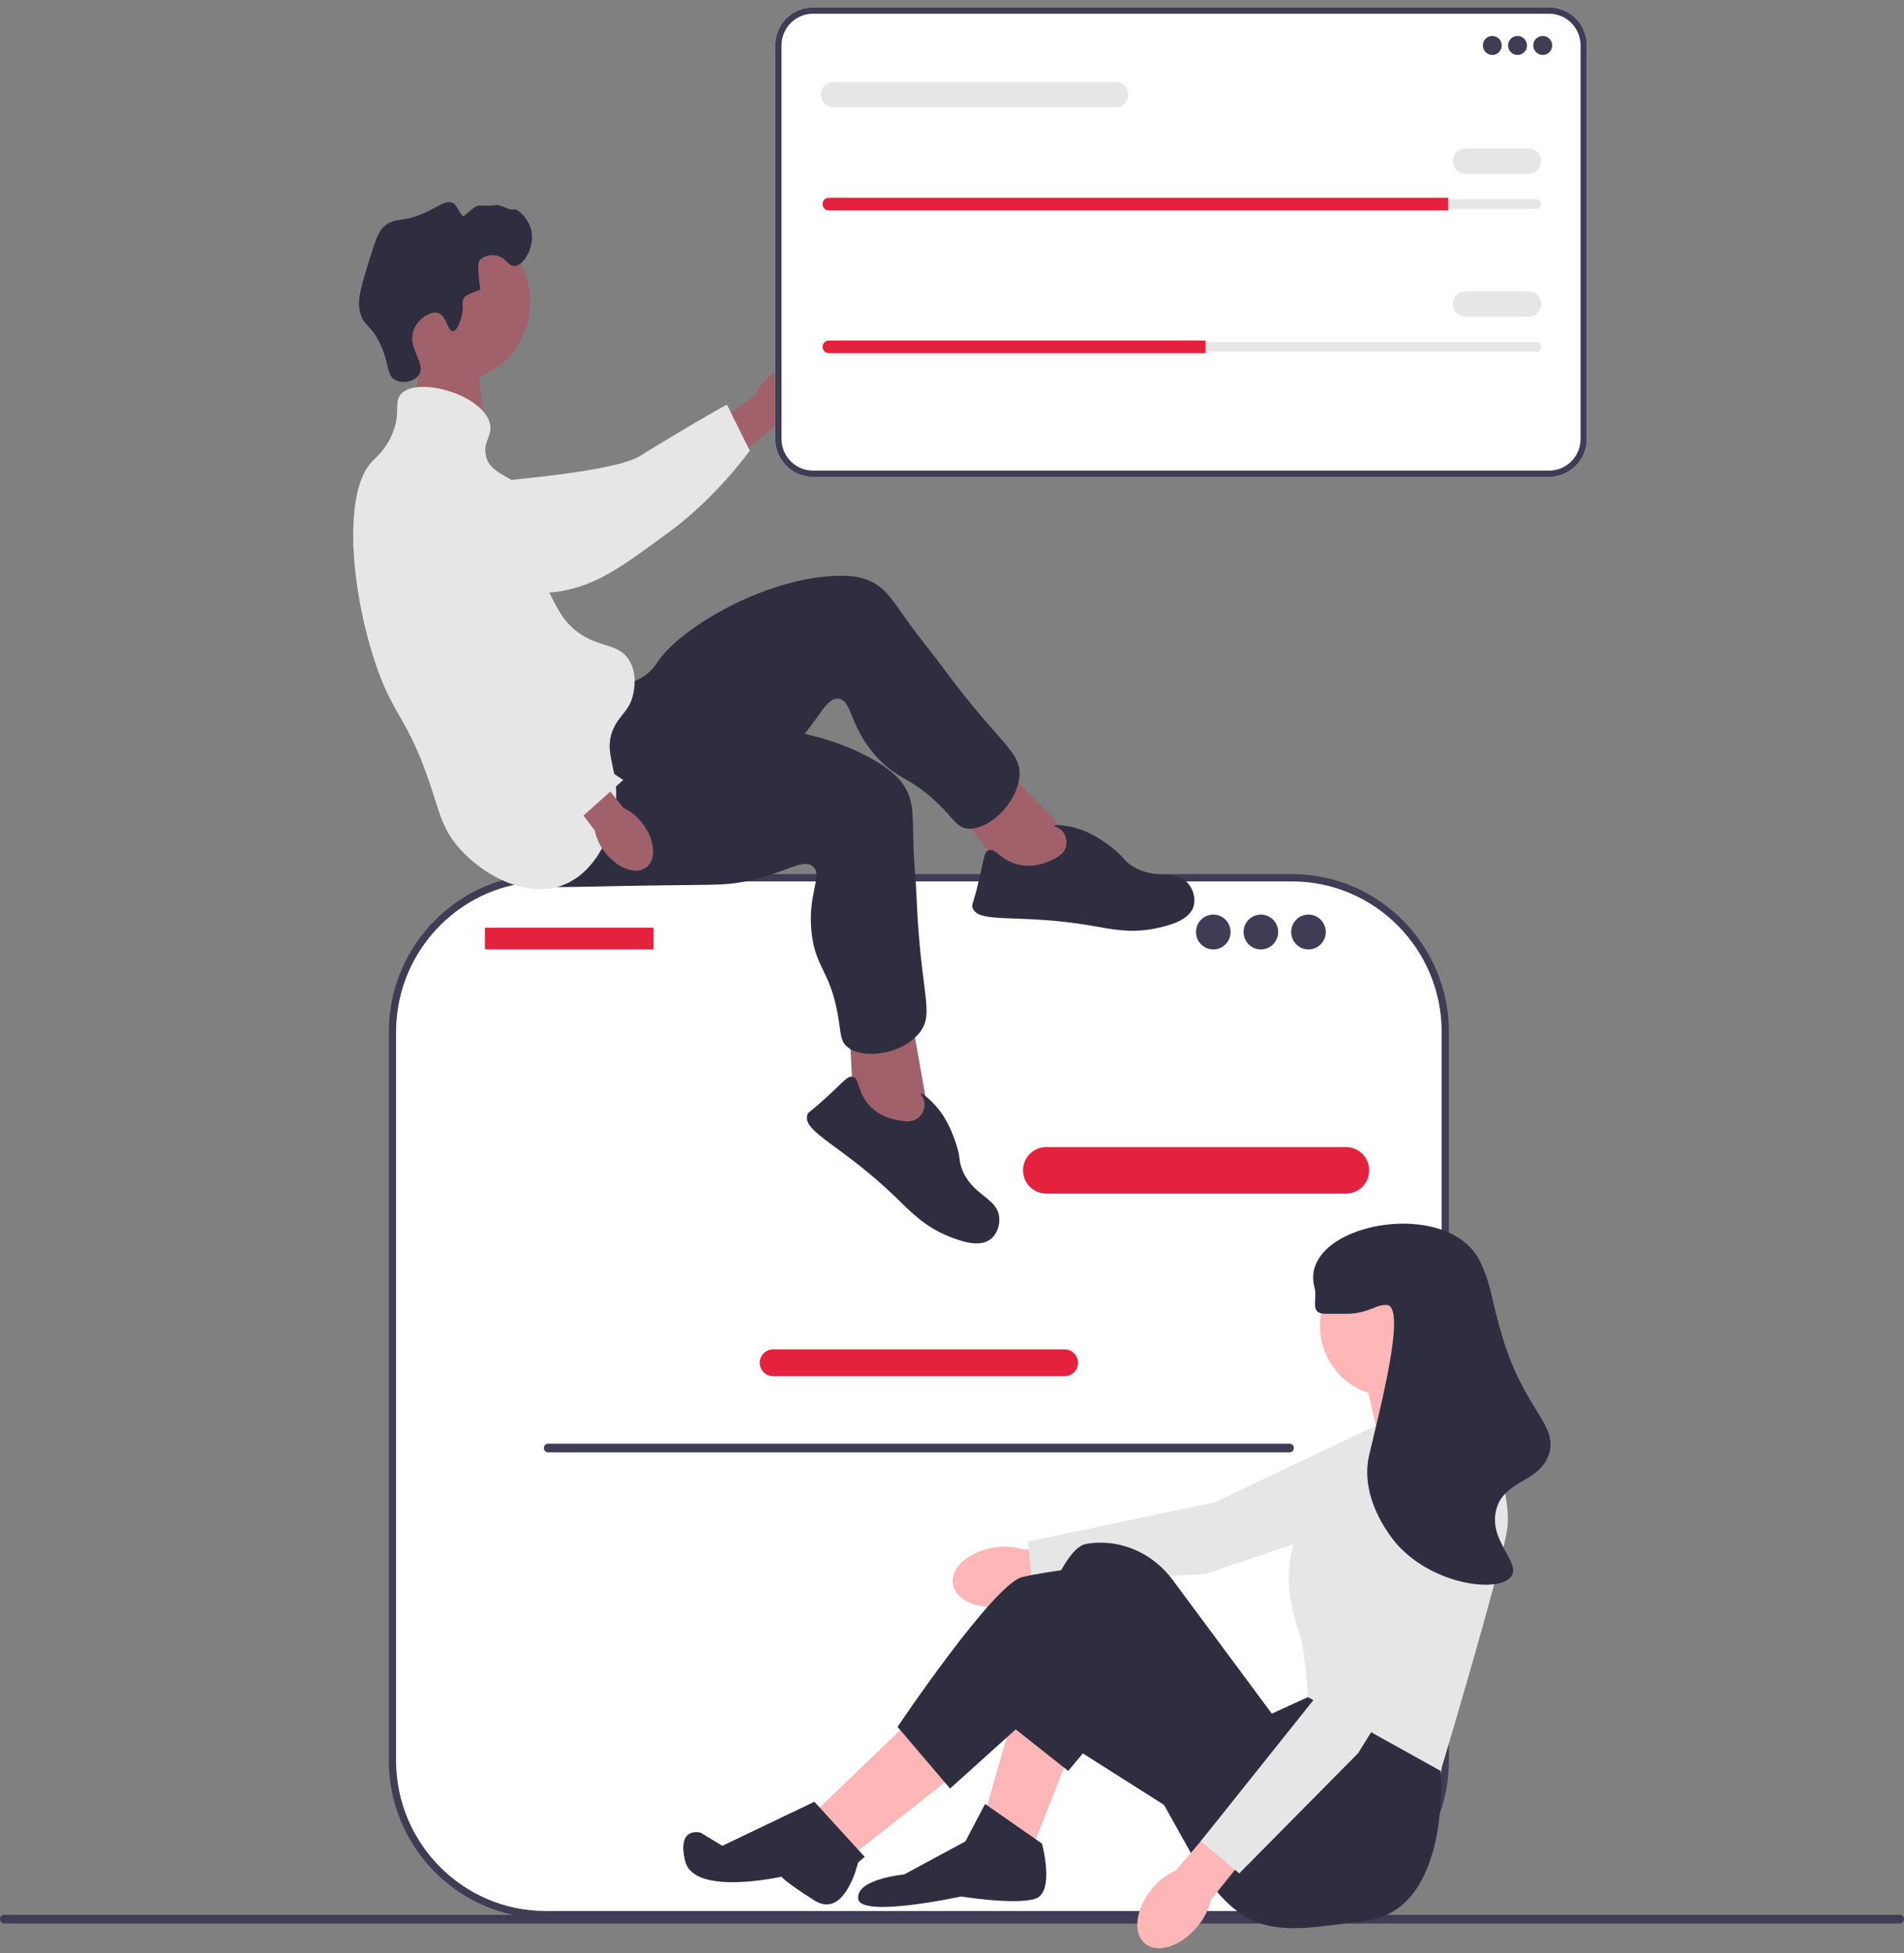
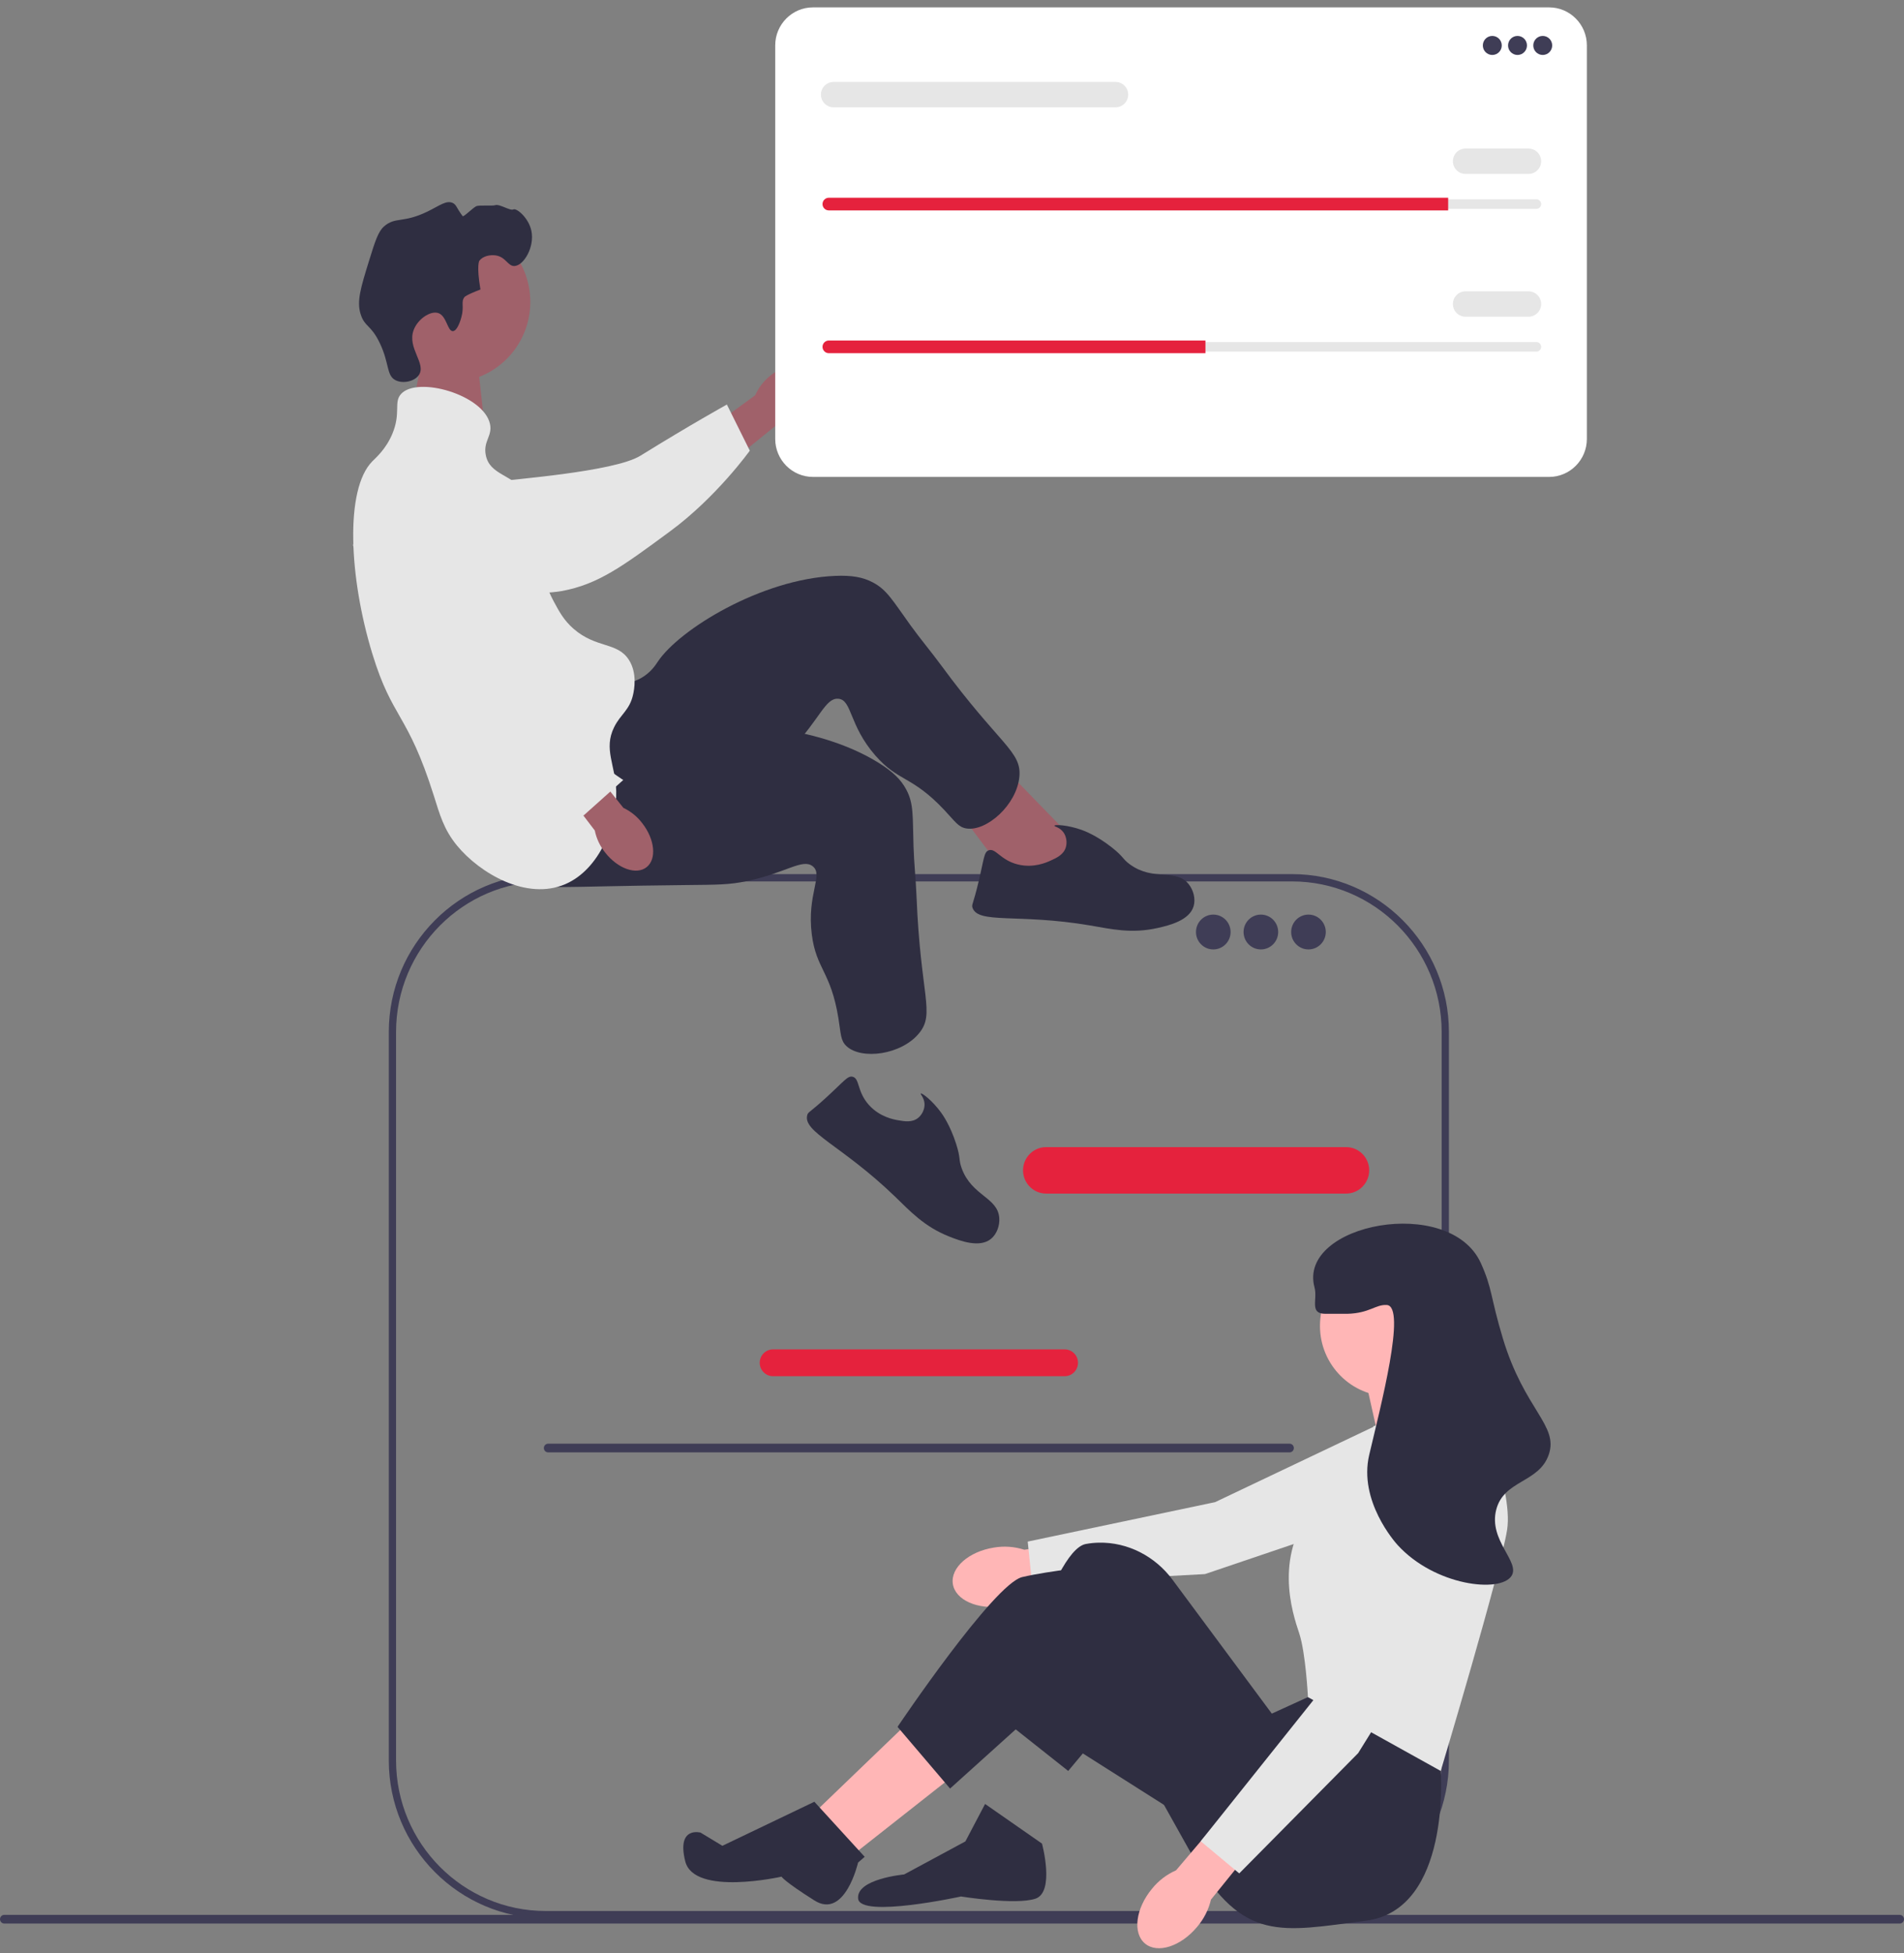
<svg xmlns="http://www.w3.org/2000/svg" width="156" height="160" viewBox="0 0 156 160" fill="none">
  <rect x="0" y="0" width="156" height="160" fill="#808080" stroke="none" />
  <g clip-path="url(#clip0_1374_20360)">
    <path d="M34.988 27.157L33.799 33.441L39.728 35.123L38.992 28.415L34.988 27.157Z" fill="#A0616A" />
    <path d="M0 157.225C0 157.422 0.158 157.581 0.354 157.581H155.646C155.842 157.581 156 157.422 156 157.225C156 157.027 155.842 156.869 155.646 156.869H0.354C0.158 156.869 0 157.027 0 157.225Z" fill="#3F3D56" />
-     <path d="M105.861 71.909H44.709C37.774 71.909 32.153 77.566 32.153 84.544V144.217C32.153 151.195 37.774 156.853 44.709 156.853H105.861C112.795 156.853 118.417 151.195 118.417 144.217V84.544C118.417 77.566 112.795 71.909 105.861 71.909V71.909V71.909Z" fill="white" />
    <path d="M105.861 157.152H44.709C37.622 157.152 31.855 151.349 31.855 144.217V84.544C31.855 77.412 37.622 71.609 44.709 71.609H105.861C112.948 71.609 118.714 77.412 118.714 84.544V144.217C118.714 151.349 112.948 157.152 105.861 157.152H105.861ZM44.709 72.208C37.949 72.208 32.45 77.742 32.45 84.544V144.217C32.45 151.019 37.949 156.553 44.709 156.553H105.861C112.62 156.553 118.119 151.019 118.119 144.217V84.544C118.119 77.742 112.62 72.208 105.861 72.208H44.709V72.208V72.208Z" fill="#3F3D56" />
    <path d="M110.29 97.779H85.711C84.668 97.779 83.82 96.925 83.82 95.876C83.82 94.827 84.668 93.973 85.711 93.973H110.29C111.333 93.973 112.181 94.827 112.181 95.876C112.181 96.925 111.333 97.779 110.29 97.779H110.29V97.779Z" fill="#E5223D" />
    <path d="M87.231 112.742H63.339C62.736 112.742 62.246 112.248 62.246 111.642C62.246 111.036 62.736 110.543 63.339 110.543H87.231C87.834 110.543 88.323 111.036 88.323 111.642C88.323 112.248 87.834 112.742 87.231 112.742V112.742Z" fill="#E5223D" />
-     <path d="M53.461 75.995H39.821C39.77 75.995 39.728 76.037 39.728 76.088V77.686C39.728 77.737 39.77 77.779 39.821 77.779H53.461C53.512 77.779 53.553 77.737 53.553 77.686V76.088C53.553 76.037 53.512 75.995 53.461 75.995Z" fill="#E5223D" />
    <path d="M99.408 77.779C100.191 77.779 100.826 77.14 100.826 76.352C100.826 75.564 100.191 74.925 99.408 74.925C98.625 74.925 97.99 75.564 97.99 76.352C97.99 77.14 98.625 77.779 99.408 77.779Z" fill="#3F3D56" />
    <path d="M103.307 77.779C104.091 77.779 104.725 77.14 104.725 76.352C104.725 75.564 104.091 74.925 103.307 74.925C102.524 74.925 101.889 75.564 101.889 76.352C101.889 77.14 102.524 77.779 103.307 77.779Z" fill="#3F3D56" />
    <path d="M107.207 77.779C107.99 77.779 108.625 77.14 108.625 76.352C108.625 75.564 107.99 74.925 107.207 74.925C106.424 74.925 105.789 75.564 105.789 76.352C105.789 77.14 106.424 77.779 107.207 77.779Z" fill="#3F3D56" />
    <path d="M44.56 118.626C44.56 118.824 44.718 118.982 44.914 118.982H105.655C105.852 118.982 106.009 118.824 106.009 118.626C106.009 118.429 105.852 118.27 105.655 118.27H44.914C44.718 118.27 44.56 118.429 44.56 118.626V118.626Z" fill="#3F3D56" />
    <path d="M63.085 30.799C64.378 29.724 65.978 29.524 66.658 30.352C67.338 31.18 66.84 32.723 65.547 33.799C65.036 34.235 64.428 34.543 63.775 34.695L58.239 39.181L56.202 36.522L61.876 32.381C62.148 31.764 62.562 31.222 63.085 30.799H63.085V30.799Z" fill="#A0616A" />
    <path d="M31.087 40.922C31.084 40.723 31.086 38.993 32.359 37.899C33.821 36.642 35.885 37.151 36.609 37.329C38.281 37.741 38.418 38.463 39.988 39.205C42.926 40.592 39.245 39.882 40.993 39.437C41.598 39.283 50.303 38.676 52.47 37.334C56.684 34.723 59.556 33.141 59.556 33.141L61.433 36.919C61.433 36.919 58.719 40.717 54.898 43.53C50.98 46.416 49.021 47.86 46.043 48.417C45.787 48.465 39.48 49.549 34.401 45.73C33.242 44.859 31.12 43.263 31.087 40.922V40.922V40.922Z" fill="#E6E6E6" />
    <path d="M36.909 31.314C40.521 31.314 43.449 28.368 43.449 24.733C43.449 21.099 40.521 18.153 36.909 18.153C33.298 18.153 30.37 21.099 30.37 24.733C30.37 28.368 33.298 31.314 36.909 31.314Z" fill="#A0616A" />
    <path d="M88.121 68.943L81.387 62.006L77.91 65.655L82.928 72.306L87.904 72.879L88.121 68.943Z" fill="#A0616A" />
    <path d="M49.668 55.934C50.062 55.967 51.313 56.22 52.51 55.557C53.326 55.105 53.745 54.433 53.886 54.219C55.641 51.567 62.376 47.432 68.42 47.177C69.789 47.12 70.69 47.279 71.509 47.709C72.67 48.318 73.133 49.191 74.607 51.234C75.413 52.352 76.305 53.406 77.121 54.517C81.896 61.02 83.707 61.531 83.522 63.616C83.316 65.93 80.837 68.124 79.189 67.871C78.514 67.767 78.253 67.295 77.352 66.339C74.708 63.536 73.614 64.054 71.732 61.907C69.535 59.401 69.822 57.322 68.676 57.242C67.613 57.167 67.161 58.94 64.891 61.296C63.852 62.373 63.113 62.868 60.86 64.441C52.085 70.567 51.945 70.997 50.175 71.486C49.4 71.699 43.901 73.216 41.942 70.802C38.877 67.024 46.118 55.638 49.668 55.934L49.668 55.934V55.934Z" fill="#2F2E41" />
    <path d="M86.062 70.51C86.558 70.287 87.137 70.025 87.323 69.423C87.449 69.016 87.376 68.514 87.116 68.167C86.815 67.766 86.37 67.714 86.388 67.643C86.416 67.535 87.468 67.577 88.623 67.988C88.841 68.066 89.829 68.429 91.085 69.416C92.092 70.207 91.956 70.365 92.588 70.821C94.525 72.221 96.342 71.118 97.391 72.43C97.795 72.937 97.968 73.656 97.797 74.238C97.456 75.406 95.793 75.808 94.884 76.015C92.695 76.515 91.038 76.107 89.308 75.814C83.425 74.816 80.12 75.725 79.677 74.353C79.594 74.093 79.73 74.115 80.183 72.21C80.631 70.33 80.616 69.814 80.998 69.663C81.572 69.437 81.957 70.468 83.403 70.82C84.684 71.133 85.741 70.655 86.062 70.51L86.062 70.51V70.51Z" fill="#2F2E41" />
-     <path d="M76.149 91.637L74.447 82.091L69.534 83.146L69.975 91.485L73.773 94.772L76.149 91.637Z" fill="#A0616A" />
    <path d="M51.589 59.143C51.897 59.393 52.791 60.309 54.151 60.437C55.079 60.525 55.8 60.205 56.037 60.108C58.969 58.905 66.849 59.289 71.992 62.494C73.157 63.22 73.814 63.861 74.251 64.679C74.872 65.839 74.769 66.823 74.848 69.347C74.891 70.728 75.041 72.103 75.096 73.484C75.419 81.564 76.632 83.009 75.315 84.63C73.855 86.428 70.578 86.843 69.356 85.703C68.856 85.235 68.903 84.697 68.69 83.396C68.067 79.583 66.873 79.394 66.513 76.554C66.094 73.238 67.492 71.681 66.588 70.966C65.75 70.304 64.386 71.516 61.194 72.182C59.733 72.487 58.845 72.478 56.103 72.507C45.425 72.617 45.069 72.894 43.331 72.297C42.571 72.037 37.174 70.185 36.9 67.08C36.472 62.222 48.818 56.892 51.589 59.143L51.589 59.143V59.143Z" fill="#2F2E41" />
    <path d="M73.57 91.771C74.105 91.865 74.73 91.976 75.22 91.584C75.552 91.318 75.772 90.861 75.749 90.427C75.724 89.926 75.385 89.631 75.44 89.582C75.523 89.508 76.37 90.138 77.097 91.131C77.234 91.318 77.848 92.177 78.337 93.704C78.729 94.927 78.528 94.981 78.796 95.715C79.618 97.968 81.737 98.082 81.872 99.761C81.924 100.409 81.666 101.101 81.201 101.486C80.266 102.26 78.666 101.652 77.798 101.311C75.708 100.487 74.565 99.213 73.297 97.993C68.986 93.843 65.743 92.727 66.143 91.342C66.218 91.08 66.318 91.175 67.757 89.855C69.176 88.552 69.452 88.117 69.852 88.208C70.453 88.345 70.197 89.415 71.196 90.525C72.082 91.507 73.224 91.709 73.57 91.771H73.57V91.771Z" fill="#2F2E41" />
    <path d="M37.801 25.991C38.056 25.075 37.736 24.741 38.062 24.329C38.062 24.329 38.193 24.164 39.365 23.717C39.019 21.697 39.278 21.356 39.278 21.356C39.577 20.962 40.175 20.867 40.582 20.919C41.443 21.027 41.595 21.811 42.146 21.793C42.907 21.769 43.82 20.236 43.537 18.907C43.306 17.823 42.309 17.018 42.059 17.158C41.812 17.296 40.92 16.686 40.582 16.808C40.351 16.892 39.264 16.78 39.018 16.896C38.748 17.021 37.978 17.804 37.904 17.705C37.392 17.02 37.403 16.781 37.106 16.633C36.579 16.372 36.007 16.855 35.02 17.333C32.989 18.316 32.395 17.729 31.457 18.557C30.983 18.975 30.729 19.775 30.24 21.356C29.556 23.567 29.215 24.673 29.545 25.729C29.881 26.805 30.377 26.571 31.109 28.09C31.924 29.781 31.643 30.764 32.413 31.151C33.008 31.45 33.964 31.26 34.325 30.714C34.943 29.779 33.345 28.514 33.89 27.041C34.225 26.136 35.256 25.45 35.889 25.641C36.604 25.857 36.657 27.148 37.106 27.128C37.49 27.111 37.757 26.151 37.801 25.991L37.801 25.991L37.801 25.991Z" fill="#2F2E41" />
    <path d="M32.847 32.288C34.185 30.778 39.636 32.341 40.147 34.737C40.358 35.722 39.581 36.138 39.8 37.273C40.12 38.933 41.931 38.82 43.276 40.509C45.185 42.907 43.218 45.252 45.362 49.255C45.82 50.11 46.206 50.831 47.013 51.529C48.865 53.13 50.589 52.581 51.532 54.065C52.237 55.175 51.948 56.543 51.88 56.864C51.602 58.178 50.847 58.498 50.316 59.575C49.431 61.366 50.432 62.682 50.489 64.822C50.56 67.5 49.146 71.213 46.318 72.431C43.14 73.799 39.308 71.533 37.453 69.282C36.347 67.94 36.025 66.701 35.541 65.172C33.378 58.339 32.155 58.957 30.501 53.54C28.609 47.348 28.237 40.093 30.501 37.798C30.801 37.494 31.626 36.79 32.152 35.524C32.859 33.82 32.248 32.964 32.847 32.288H32.847V32.288Z" fill="#E6E6E6" />
    <path d="M52.619 67.435C53.657 68.762 53.818 70.376 52.978 71.04C52.139 71.704 50.619 71.168 49.581 69.84C49.159 69.316 48.868 68.698 48.733 68.037L44.408 62.361L46.643 60.645L51.076 66.181C51.683 66.469 52.212 66.899 52.619 67.435H52.619H52.619Z" fill="#A0616A" />
    <path d="M36.779 38.042C36.971 37.999 38.655 37.647 39.979 38.678C41.5 39.863 41.426 42 41.401 42.749C41.341 44.481 40.667 44.763 40.266 46.461C39.515 49.639 40.944 52.591 41.734 54.223C42.007 54.787 42.885 56.515 44.633 58.376C48.032 61.995 51.065 63.899 51.065 63.899L47.806 66.814C47.806 66.814 42.617 65.222 39.1 62.033C35.493 58.761 29.945 47.186 28.795 44.367C28.696 44.124 30.099 48.071 32.778 42.288C33.389 40.969 34.508 38.552 36.779 38.042H36.779V38.042Z" fill="#E6E6E6" />
    <path d="M81.452 126.777C79.381 127.097 77.866 128.431 78.068 129.757C78.271 131.084 80.113 131.899 82.185 131.58C83.014 131.463 83.804 131.149 84.487 130.662L93.245 129.197L92.66 125.714L83.923 126.958C83.125 126.7 82.278 126.638 81.452 126.777H81.452V126.777Z" fill="#FFB6B6" />
    <path d="M119.191 115.919L115.795 123.17L98.724 128.953L84.558 129.714L84.203 126.29L99.555 123.059L115.309 115.568L119.191 115.919Z" fill="#E6E6E6" />
-     <path d="M87.705 143.452L84.656 151.213L80.711 148.505L83.042 140.384L87.705 143.452Z" fill="#FFB6B6" />
    <path d="M74.972 140.565L66.902 148.325L70.13 151.754L78.38 145.257L74.972 140.565Z" fill="#FFB6B6" />
    <path d="M120.703 115.299L120.613 114.667L118.551 110.606L111.736 112.411L112.992 118.006L120.703 115.299Z" fill="#FFB6B6" />
    <path d="M117.834 142.369L118.043 145.08C118.043 145.08 118.91 156.446 111.916 157.349C104.921 158.251 101.873 159.153 97.748 152.115L91.292 140.565L87.521 145.08L82.504 141.106C82.504 141.106 86.091 127.029 88.96 126.488C89.319 126.42 89.678 126.386 90.031 126.379C92.406 126.329 94.646 127.498 96.067 129.414L104.204 140.384L107.163 139.031L117.834 142.369V142.369V142.369Z" fill="#2F2E41" />
    <path d="M79.097 150.852L80.711 147.784L85.374 151.032C85.374 151.032 86.45 155.003 84.836 155.544C83.222 156.085 78.738 155.364 78.738 155.364C78.738 155.364 70.489 157.168 70.309 155.544C70.13 153.92 74.076 153.559 74.076 153.559L79.097 150.852L79.097 150.852H79.097Z" fill="#2F2E41" />
    <path d="M96.672 148.686L84.208 140.783L77.842 146.521L73.538 141.467C73.538 141.467 81.428 129.737 83.76 129.195C86.091 128.654 89.857 128.293 89.857 128.293L101.335 138.941L96.672 148.686V148.686V148.686Z" fill="#2F2E41" />
    <path d="M66.723 147.603L70.847 152.115L70.304 152.583C70.304 152.583 69.234 157.273 66.723 155.687C64.212 154.1 64.033 153.739 64.033 153.739C64.033 153.739 56.859 155.363 56.142 152.476C55.425 149.588 57.397 150.13 57.397 150.13L59.188 151.212L66.723 147.603L66.723 147.603V147.603Z" fill="#2F2E41" />
    <path d="M113.888 114.396C117.058 114.396 119.627 111.811 119.627 108.621C119.627 105.432 117.058 102.846 113.888 102.846C110.719 102.846 108.149 105.432 108.149 108.621C108.149 111.811 110.719 114.396 113.888 114.396Z" fill="#FFB6B6" />
    <path d="M112.543 116.833L120.793 114.306C120.793 114.306 124.021 121.886 123.483 125.315C122.945 128.744 118.043 145.08 118.043 145.08L107.163 139.031C107.163 139.031 106.984 135.421 106.446 133.797C105.908 132.173 104.204 127.21 107.97 123.059C111.736 118.908 112.543 116.833 112.543 116.833L112.543 116.833V116.833Z" fill="#E6E6E6" />
    <path d="M94.387 154.729C93.044 156.347 92.786 158.357 93.81 159.216C94.833 160.076 96.751 159.46 98.094 157.841C98.639 157.202 99.025 156.44 99.217 155.62L104.82 148.69L102.091 146.467L96.358 153.219C95.591 153.557 94.915 154.074 94.387 154.729L94.387 154.729V154.729Z" fill="#FFB6B6" />
    <path d="M118.871 120.474L120.821 128.247L111.278 143.62L101.535 153.473L98.377 150.837L108.203 138.534L115.65 122.683L118.871 120.474Z" fill="#E6E6E6" />
    <path d="M108.598 107.629C110.07 107.625 110.153 107.635 110.391 107.629C112.217 107.58 112.694 106.858 113.619 106.907C115.271 106.995 113.091 115.327 112.185 119.179C111.296 122.957 114.3 126.342 114.516 126.578C117.566 129.916 122.922 130.526 123.841 129.105C124.585 127.955 121.949 126.205 122.586 123.691C123.209 121.233 126.086 121.495 126.89 119.179C127.732 116.754 124.902 115.531 123.124 109.614C122.103 106.216 122.284 105.583 121.331 103.478C118.784 97.852 106.3 100.248 107.701 105.463C107.972 106.472 107.251 107.632 108.598 107.629V107.629V107.629Z" fill="#2F2E41" />
    <path d="M126.923 39.071H66.61C64.904 39.071 63.516 37.674 63.516 35.958V3.717C63.516 2.001 64.904 0.604 66.61 0.604H126.923C128.629 0.604 130.016 2.001 130.016 3.717V35.958C130.016 37.674 128.629 39.071 126.923 39.071V39.071Z" fill="white" />
-     <path d="M126.923 39.071H66.61C64.904 39.071 63.516 37.674 63.516 35.958V3.717C63.516 2.001 64.904 0.604 66.61 0.604H126.923C128.629 0.604 130.016 2.001 130.016 3.717V35.958C130.016 37.674 128.629 39.071 126.923 39.071V39.071ZM66.61 1.124C65.189 1.124 64.033 2.287 64.033 3.717V35.958C64.033 37.388 65.189 38.551 66.61 38.551H126.923C128.344 38.551 129.5 37.388 129.5 35.958V3.717C129.5 2.287 128.344 1.124 126.923 1.124H66.61V1.124Z" fill="#3F3D56" />
    <path d="M122.268 4.503C122.696 4.503 123.043 4.154 123.043 3.723C123.043 3.292 122.696 2.943 122.268 2.943C121.84 2.943 121.493 3.292 121.493 3.723C121.493 4.154 121.84 4.503 122.268 4.503Z" fill="#3F3D56" />
    <path d="M124.334 4.503C124.762 4.503 125.109 4.154 125.109 3.723C125.109 3.292 124.762 2.943 124.334 2.943C123.906 2.943 123.56 3.292 123.56 3.723C123.56 4.154 123.906 4.503 124.334 4.503Z" fill="#3F3D56" />
    <path d="M126.401 4.503C126.828 4.503 127.175 4.154 127.175 3.723C127.175 3.292 126.828 2.943 126.401 2.943C125.973 2.943 125.626 3.292 125.626 3.723C125.626 4.154 125.973 4.503 126.401 4.503Z" fill="#3F3D56" />
    <path d="M67.907 16.329C67.694 16.329 67.52 16.503 67.52 16.718C67.52 16.823 67.56 16.92 67.633 16.992C67.707 17.068 67.803 17.108 67.907 17.108H125.884C126.098 17.108 126.272 16.933 126.272 16.718C126.272 16.614 126.231 16.517 126.158 16.445C126.085 16.369 125.988 16.329 125.884 16.329H67.907Z" fill="#E6E6E6" />
    <path d="M118.652 16.199V17.238H67.907C67.765 17.238 67.636 17.181 67.543 17.085C67.447 16.991 67.391 16.861 67.391 16.719C67.391 16.433 67.623 16.199 67.907 16.199H118.652V16.199Z" fill="#E5223D" />
    <path d="M125.238 14.249H120.073C119.503 14.249 119.04 13.783 119.04 13.21C119.04 12.636 119.503 12.17 120.073 12.17H125.238C125.808 12.17 126.271 12.636 126.271 13.21C126.271 13.783 125.808 14.249 125.238 14.249Z" fill="#E6E6E6" />
    <path d="M91.404 8.791H68.295C67.725 8.791 67.261 8.325 67.261 7.752C67.261 7.178 67.725 6.712 68.295 6.712H91.404C91.974 6.712 92.437 7.178 92.437 7.752C92.437 8.325 91.974 8.791 91.404 8.791Z" fill="#E6E6E6" />
-     <path d="M67.907 28.024C67.694 28.024 67.52 28.199 67.52 28.414C67.52 28.519 67.56 28.616 67.633 28.688C67.707 28.764 67.803 28.804 67.907 28.804H125.884C126.098 28.804 126.272 28.629 126.272 28.414C126.272 28.309 126.231 28.212 126.158 28.141C126.085 28.065 125.988 28.024 125.884 28.024H67.907Z" fill="#E6E6E6" />
+     <path d="M67.907 28.024C67.52 28.519 67.56 28.616 67.633 28.688C67.707 28.764 67.803 28.804 67.907 28.804H125.884C126.098 28.804 126.272 28.629 126.272 28.414C126.272 28.309 126.231 28.212 126.158 28.141C126.085 28.065 125.988 28.024 125.884 28.024H67.907Z" fill="#E6E6E6" />
    <path d="M98.765 27.895V28.934H67.907C67.765 28.934 67.636 28.877 67.543 28.781C67.447 28.687 67.391 28.557 67.391 28.414C67.391 28.128 67.623 27.895 67.907 27.895H98.765V27.895Z" fill="#E5223D" />
    <path d="M125.238 25.945H120.073C119.503 25.945 119.04 25.479 119.04 24.906C119.04 24.332 119.503 23.866 120.073 23.866H125.238C125.808 23.866 126.271 24.332 126.271 24.906C126.271 25.479 125.808 25.945 125.238 25.945Z" fill="#E6E6E6" />
  </g>
  <defs>
    <clipPath id="clip0_1374_20360">
      <rect width="156" height="159" fill="white" transform="translate(0 0.604)" />
    </clipPath>
  </defs>
</svg>